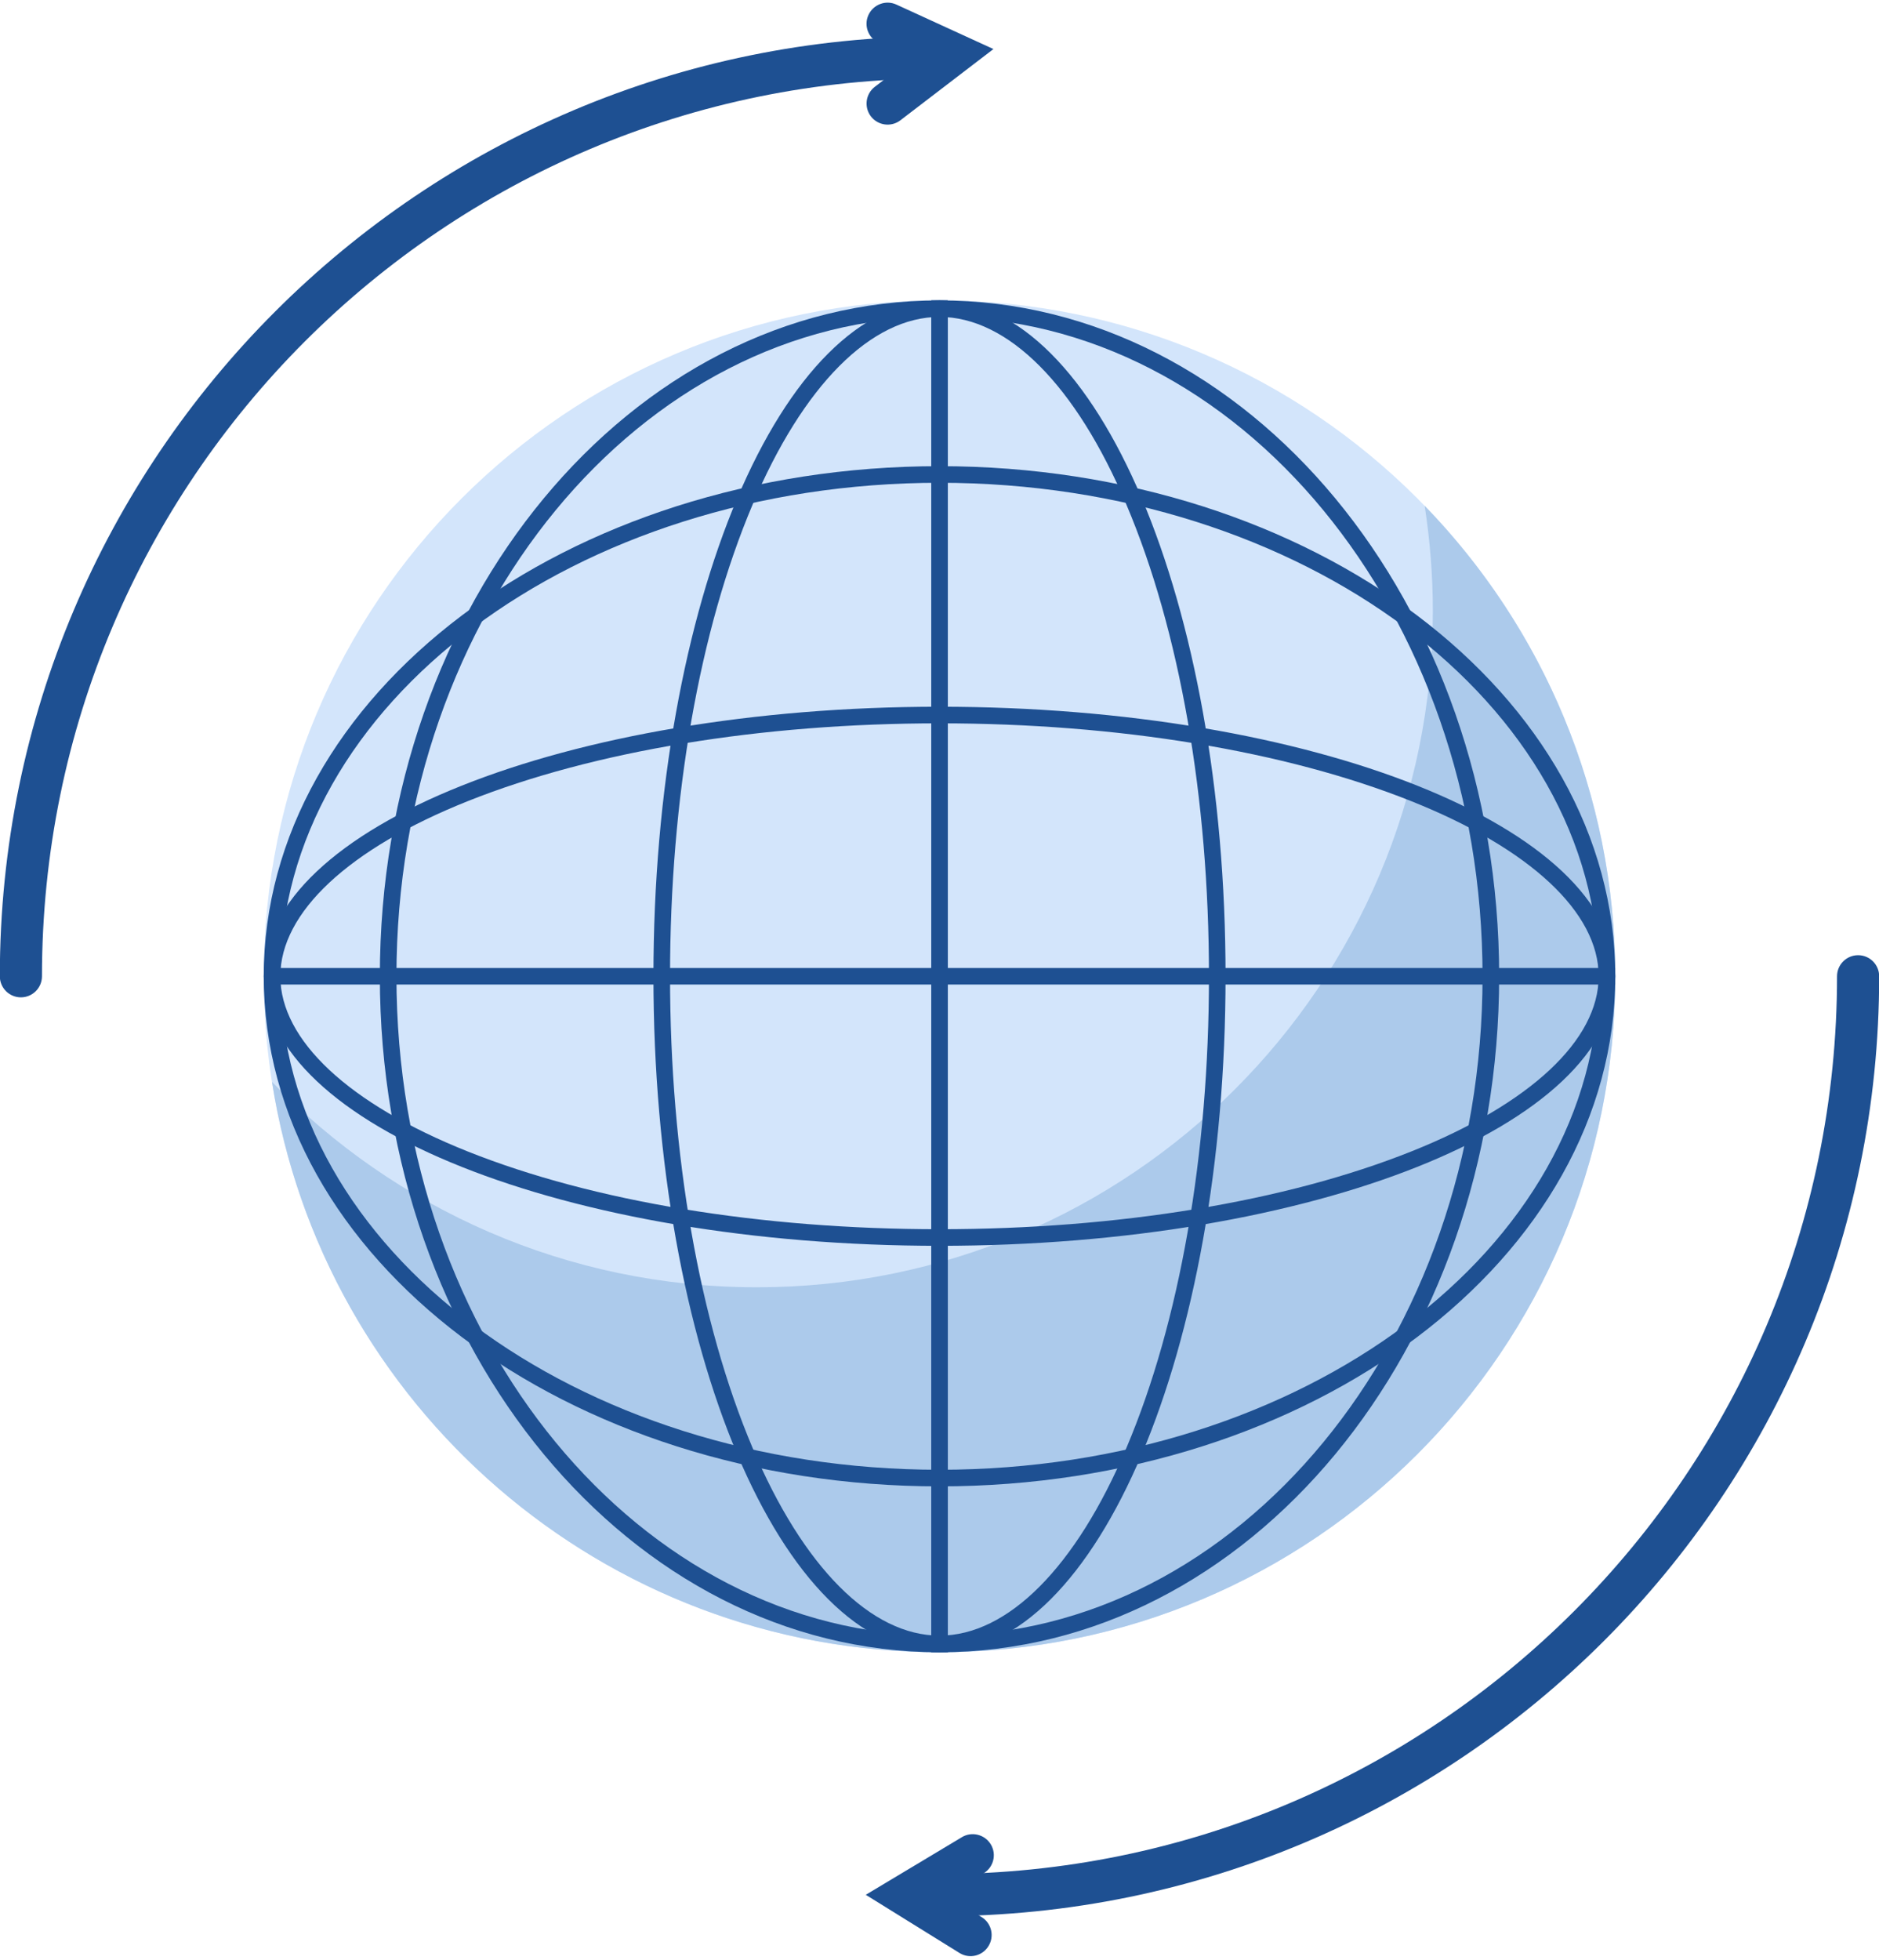
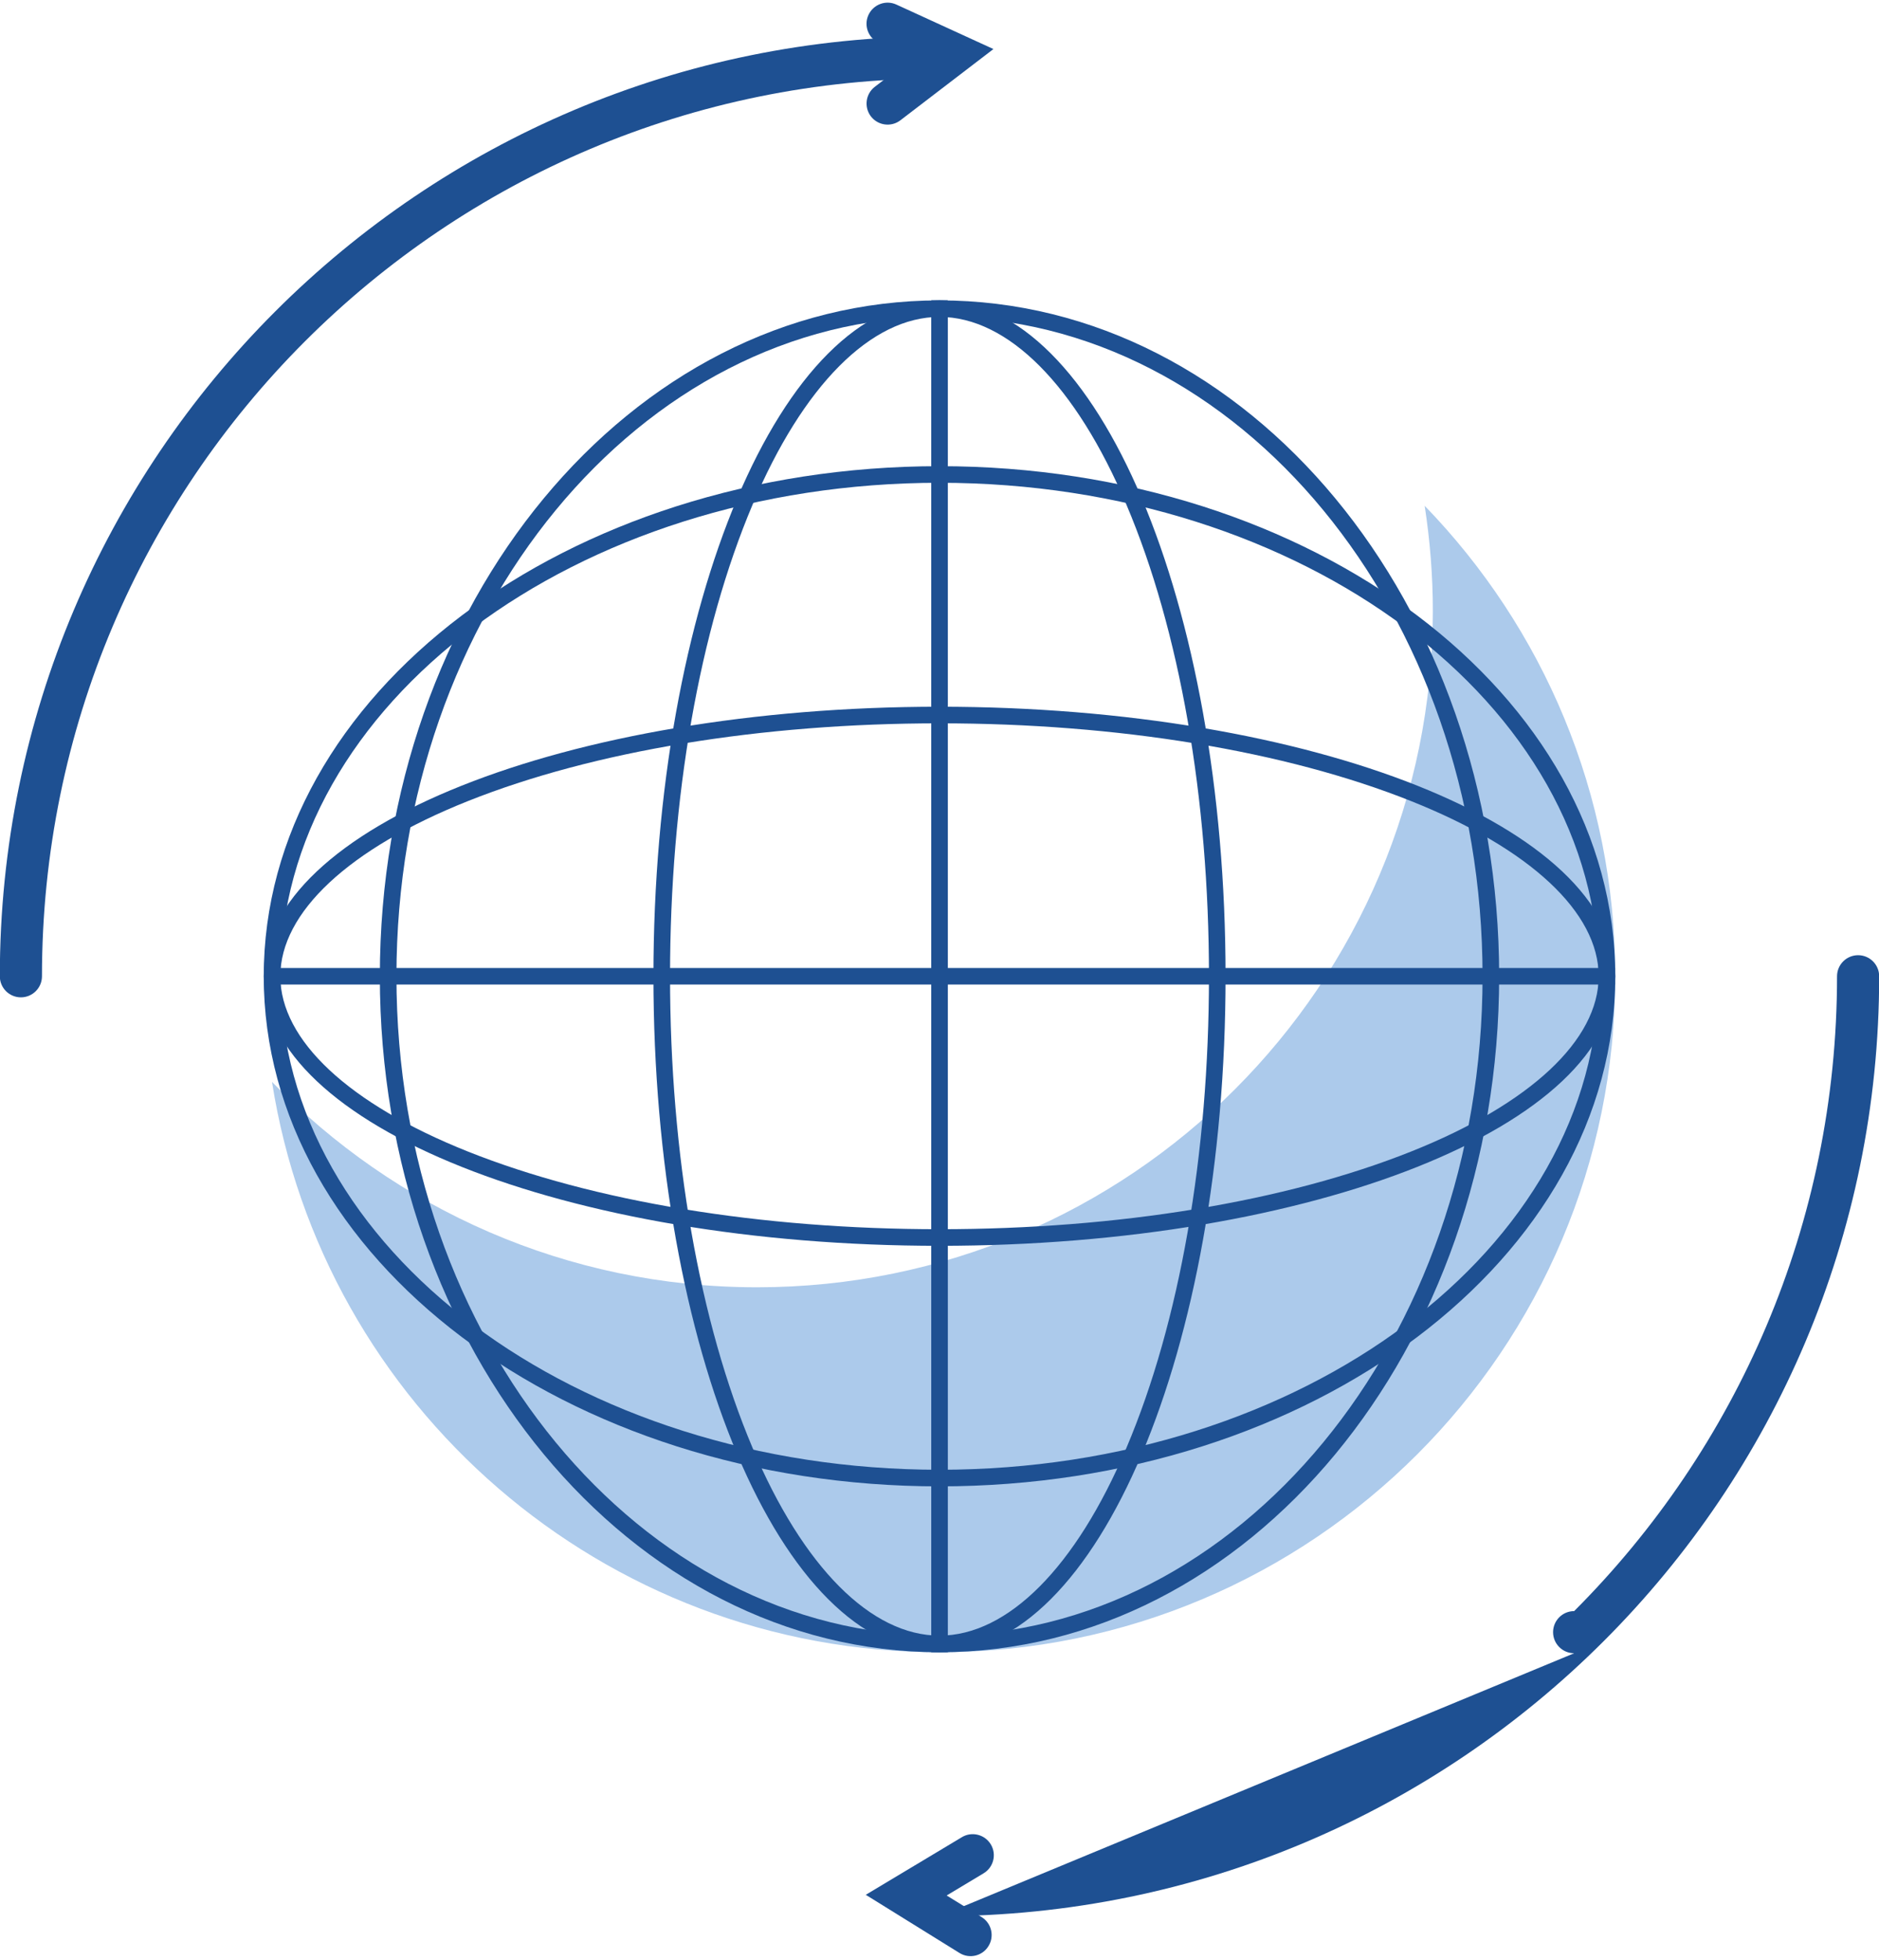
<svg xmlns="http://www.w3.org/2000/svg" preserveAspectRatio="xMidYMid meet" version="1.1" viewBox="101.1 96.4 223.0 232.5" zoomAndPan="magnify" style="fill: rgb(0, 0, 0);" original_string_length="3181">
  <g id="__id41_stgwswp4n">
    <g id="__id42_stgwswp4n">
-       <path d="m132.4 212.23c0 44.29 35.91 80.2 80.2 80.2s80.2-35.91 80.2-80.2-35.91-80.19-80.2-80.19-80.2 35.9-80.2 80.19" style="fill: rgb(211, 229, 251);" />
-     </g>
+       </g>
    <g id="__id43_stgwswp4n">
      <path d="m270.18 156.41c0.63 4.08 0.97 8.27 0.97 12.52 0 44.3-35.91 80.2-80.2 80.2-22.59 0-43-9.34-57.57-24.37 6.01 38.34 39.19 67.67 79.22 67.67 44.29 0 80.2-35.91 80.2-80.2 0-21.7-8.62-41.38-22.62-55.82" style="fill: rgb(172, 202, 235);" />
    </g>
    <g id="__id44_stgwswp4n">
      <path d="m212.6 132.04c-36.68 0-66.42 35.9-66.42 80.19s29.74 80.2 66.42 80.2c36.69 0 66.42-35.91 66.42-80.2s-29.73-80.19-66.42-80.19zm0 1.96c35.54 0 64.45 35.09 64.45 78.23s-28.91 78.23-64.45 78.23-64.45-35.09-64.45-78.23 28.91-78.23 64.45-78.23" style="fill: rgb(30, 80, 146);" />
    </g>
    <g id="__id45_stgwswp4n">
      <path d="m212.6 132.04c-18.75 0-33.95 35.9-33.95 80.19s15.2 80.2 33.95 80.2 33.95-35.91 33.95-80.2-15.2-80.19-33.95-80.19zm0 1.96c8.11 0 16.2 8.12 22.19 22.29 6.32 14.91 9.79 34.78 9.79 55.94s-3.47 41.03-9.79 55.94c-5.99 14.17-14.08 22.29-22.19 22.29s-16.2-8.12-22.19-22.29c-6.31-14.91-9.79-34.78-9.79-55.94s3.48-41.03 9.79-55.94c5.99-14.17 14.08-22.29 22.19-22.29" style="fill: rgb(30, 80, 146);" />
    </g>
    <g id="__id46_stgwswp4n">
      <path d="m212.6 151.71c-44.29 0-80.2 27.1-80.2 60.52s35.91 60.52 80.2 60.52 80.2-27.1 80.2-60.52-35.91-60.52-80.2-60.52zm0 1.97c43.13 0 78.23 26.27 78.23 58.55 0 32.29-35.1 58.55-78.23 58.55-43.14 0-78.23-26.26-78.23-58.55 0-32.28 35.09-58.55 78.23-58.55" style="fill: rgb(30, 80, 146);" />
    </g>
    <g id="__id47_stgwswp4n">
      <path d="m212.6 180.25c-44.29 0-80.2 14.32-80.2 31.98s35.91 31.98 80.2 31.98 80.2-14.32 80.2-31.98-35.91-31.98-80.2-31.98zm0 1.97c21.18 0 41.06 3.28 55.98 9.23 14.14 5.64 22.25 13.21 22.25 20.78s-8.11 15.15-22.25 20.79c-14.92 5.95-34.8 9.22-55.98 9.22-21.17 0-41.06-3.27-55.98-9.22-14.14-5.64-22.25-13.22-22.25-20.79s8.11-15.14 22.25-20.78c14.92-5.95 34.81-9.23 55.98-9.23" style="fill: rgb(30, 80, 146);" />
    </g>
    <g id="__id48_stgwswp4n">
      <path d="m211.62 292.43h1.97v-160.39h-1.97z" style="fill: rgb(30, 80, 146);" />
    </g>
    <g id="__id49_stgwswp4n">
      <path d="m133.38 213.21h159.42v-1.96h-159.42z" style="fill: rgb(30, 80, 146);" />
    </g>
    <g id="__id50_stgwswp4n">
      <path d="m205.4 101.49l3.96 1.81-4.44 3.4c-1.09 0.84-1.3 2.41-0.46 3.51 0.84 1.09 2.41 1.3 3.5 0.46l11.04-8.45-11.52-5.279c-1.25-0.574-2.73-0.023-3.31 1.231s-0.03 2.738 1.23 3.318" style="fill: rgb(30, 80, 146);" />
    </g>
    <g id="__id51_stgwswp4n">
      <path d="m217.61 323.86l-4.16-2.57 4.38-2.63c1.19-0.71 1.57-2.25 0.86-3.43s-2.25-1.57-3.43-0.86l-11.41 6.84 11.12 6.9c1.17 0.73 2.72 0.37 3.44-0.81 0.73-1.17 0.37-2.71-0.8-3.44" style="fill: rgb(30, 80, 146);" />
    </g>
    <g id="__id52_stgwswp4n">
-       <path d="m212.6 323.75c61.59 0 111.52-49.93 111.52-111.52 0-1.38-1.12-2.5-2.5-2.5s-2.5 1.12-2.5 2.5c0 29.42-11.92 56.04-31.2 75.32s-45.9 31.2-75.32 31.2c-1.38 0-2.5 1.12-2.5 2.5s1.12 2.5 2.5 2.5" style="fill: rgb(30, 80, 146);" />
+       <path d="m212.6 323.75c61.59 0 111.52-49.93 111.52-111.52 0-1.38-1.12-2.5-2.5-2.5s-2.5 1.12-2.5 2.5c0 29.42-11.92 56.04-31.2 75.32c-1.38 0-2.5 1.12-2.5 2.5s1.12 2.5 2.5 2.5" style="fill: rgb(30, 80, 146);" />
    </g>
    <g id="__id53_stgwswp4n">
      <path d="m212.6 100.71c-61.59 0-111.52 49.93-111.52 111.52 0 1.38 1.12 2.5 2.5 2.5s2.5-1.12 2.5-2.5c0-29.42 11.92-56.03 31.2-75.32 19.29-19.28 45.9-31.2 75.32-31.2 1.38 0 2.5-1.12 2.5-2.5s-1.12-2.5-2.5-2.5" style="fill: rgb(30, 80, 146);" />
    </g>
  </g>
</svg>